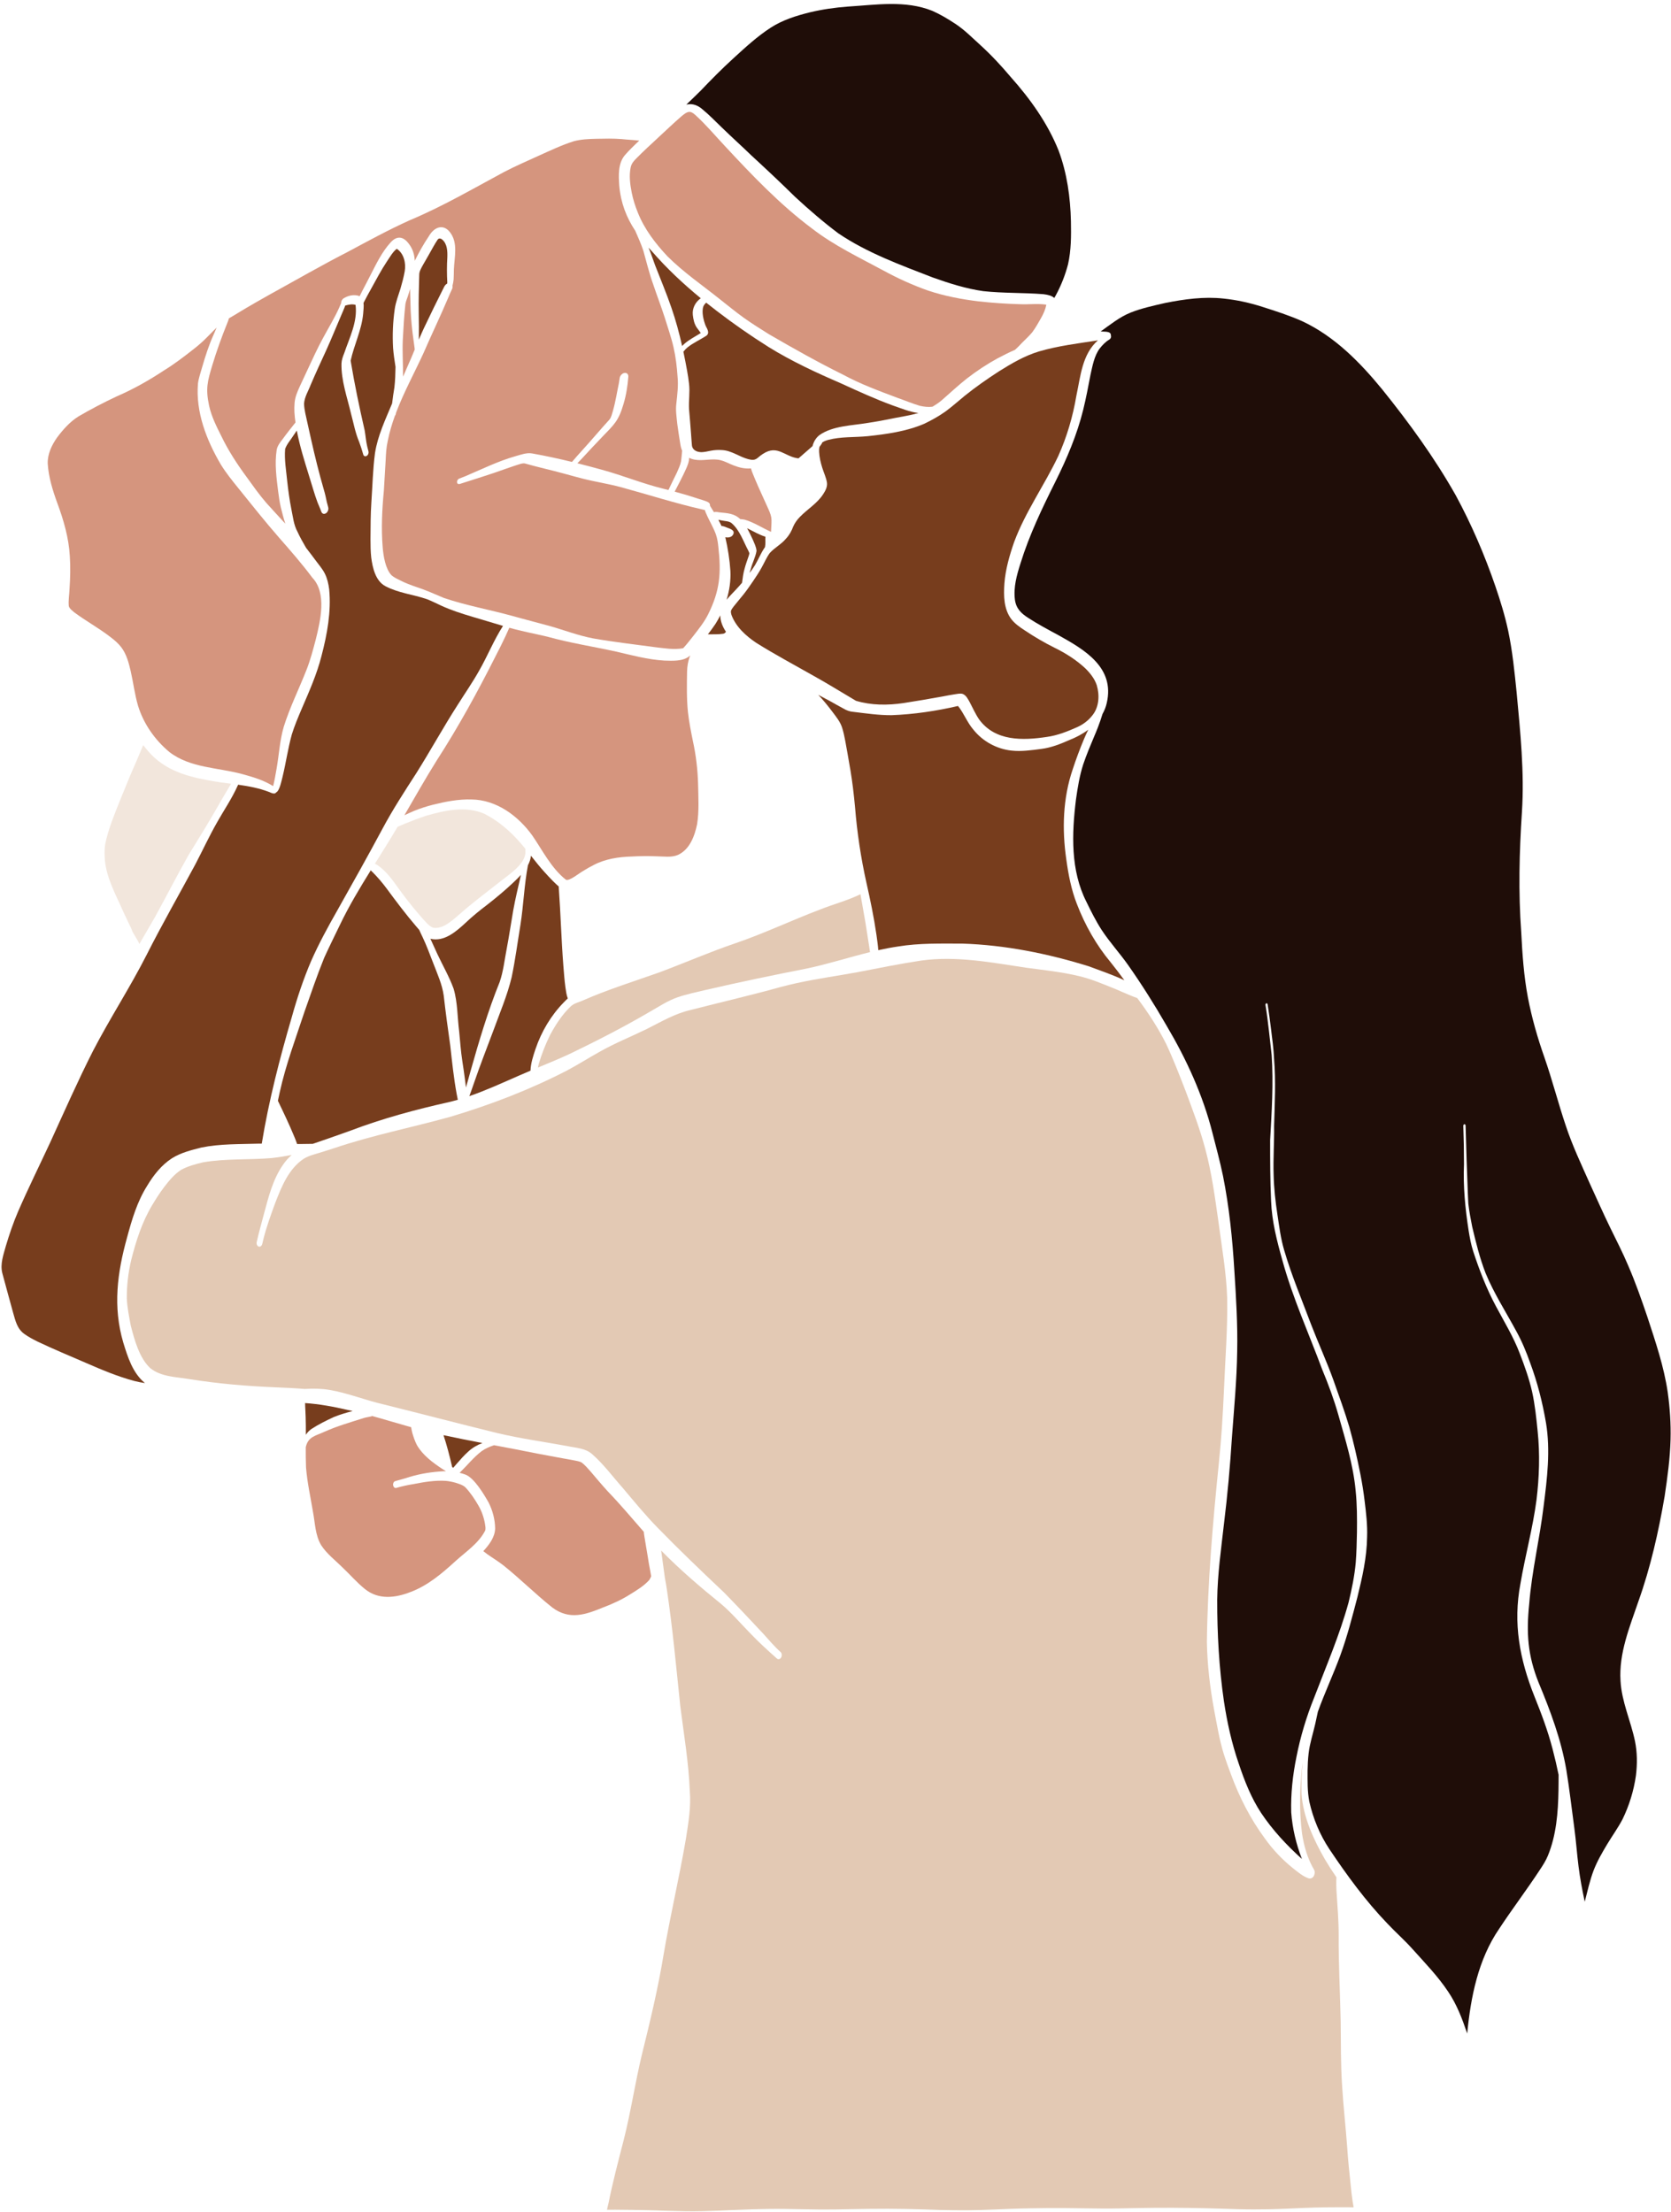
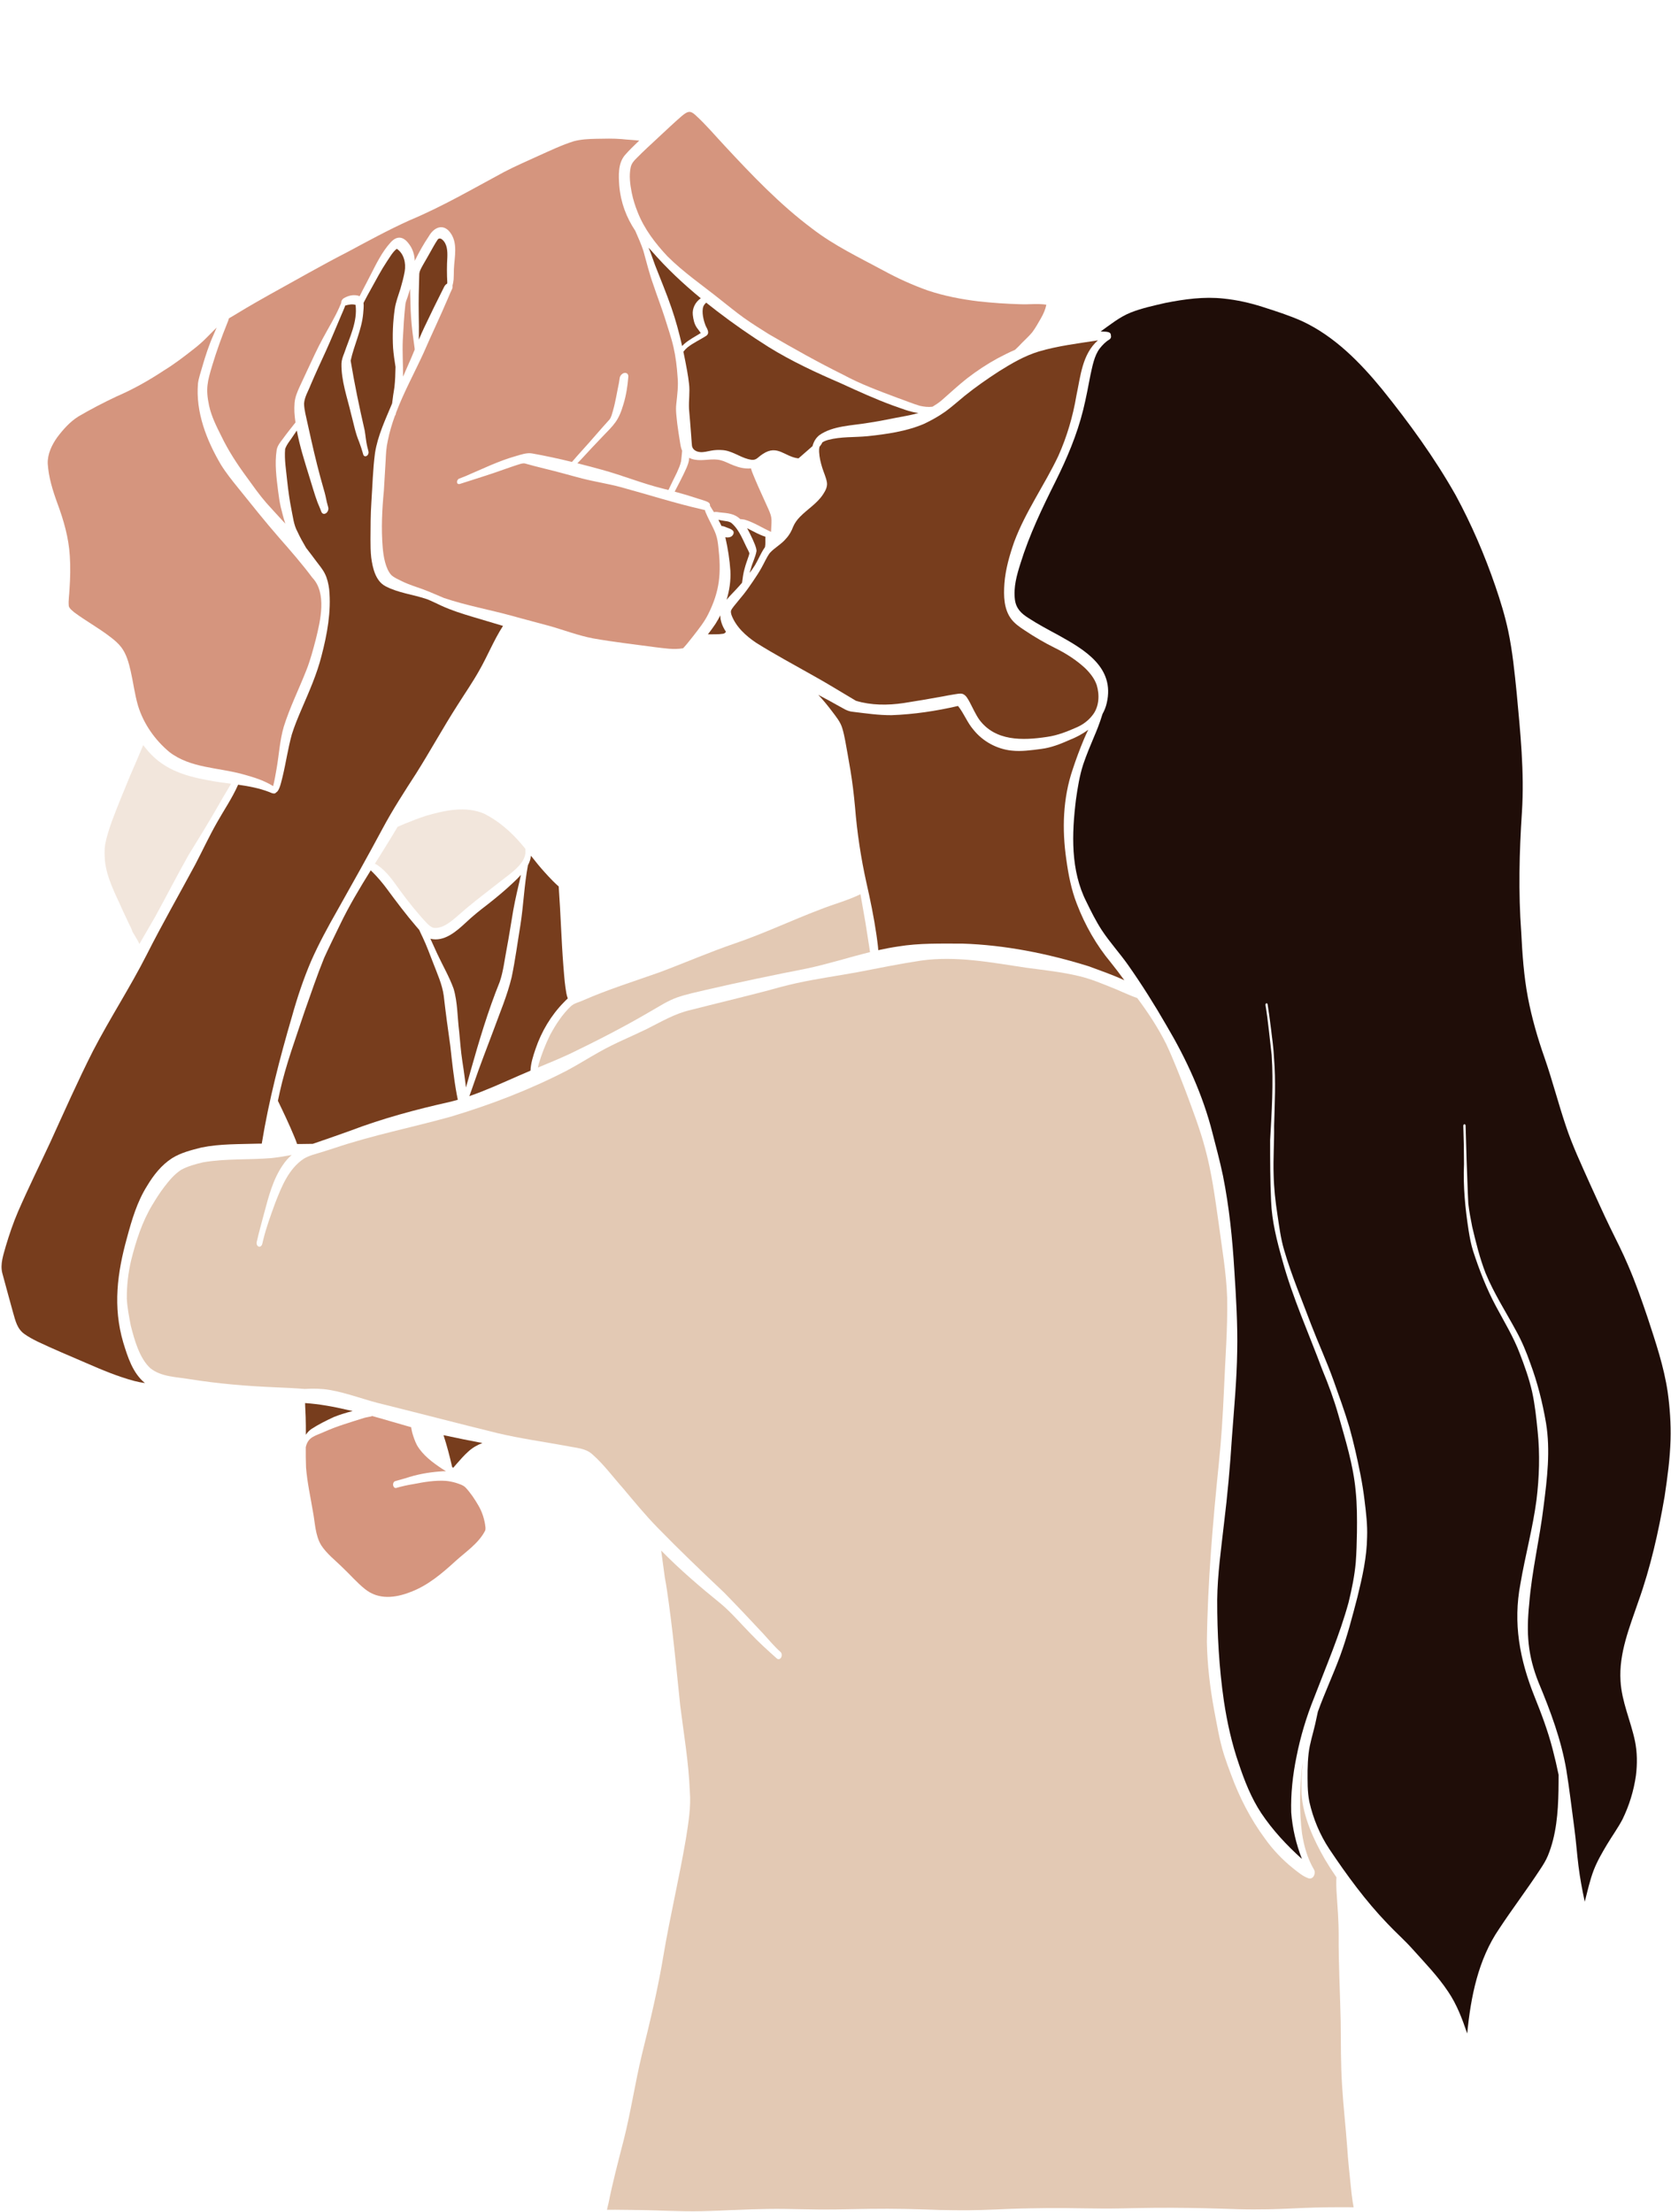
<svg xmlns="http://www.w3.org/2000/svg" height="3570.7" preserveAspectRatio="xMidYMid meet" version="1.0" viewBox="150.4 211.7 2697.3 3570.7" width="2697.3" zoomAndPan="magnify">
  <g>
    <g id="change1_1">
      <path d="M962.35,1222.22c-14.77,22.81-24.86,48.4-38.36,71.97c-10.71,19.09-23.21,37.09-34.87,55.6 c-23.35,36.33-44.06,74.29-67.11,110.8c-18.82,29.15-37.72,58.28-54.1,88.9c-23.67,44.22-48.23,87.95-72.82,131.68 c-15.21,26.72-29.94,53.75-42.38,81.89c-12.55,29.3-22.62,59.6-31.18,90.3c-19.69,67.35-37.28,135.44-48.6,204.72 c-1.75,0-3.49,0.01-5.24,0.02c-30.63,0.97-62.07,0.09-92.18,6.26c-16.2,4.12-32.93,8.23-47.25,17.15 c-17.24,11.06-30.12,27.53-40.51,44.93c-16.01,25.48-24.54,54.52-32.3,83.35c-15.82,56.91-23.03,111.59-6.12,169.27 c7.25,23.6,15.28,49.48,35.05,65.6c-5.68-0.85-11.34-1.85-16.91-3.33c-26.66-7.11-52.09-17.8-77.34-28.8 c-26.51-11.51-53.24-22.54-79.34-34.97c-7.17-3.6-14.25-7.32-20.79-11.99c-11.95-8.43-14.6-21.26-18.41-34.41 c-5.98-21.26-11.59-42.63-17.45-63.93c-3.79-14.84,1.83-29.72,5.71-43.97c5.69-18.95,12.03-37.73,19.88-55.9 c16.39-37.63,34.6-74.44,51.9-111.66c22.55-49.4,44.46-99.13,69.04-147.58c27.26-52.57,59.73-102.27,86.56-155.1 c24.89-49.3,52.36-97.2,78.49-145.84c11.8-22.62,22.52-45.82,35.2-68c11.16-19.82,24.1-38.71,33.38-59.53 c0.15-0.34,0.3-0.69,0.45-1.05c17.03,2.42,33.89,5.51,49.96,11.71c2.64,1.06,5.44,2.65,8.37,2.51c1.27-0.09,2.36-0.8,3.14-1.81 c5.76-2.89,8.54-18.96,10.41-25.68c5.4-22.52,8.65-45.51,14.8-67.84c4.38-14.15,10.18-27.79,15.97-41.41 c12-27.92,24.49-55.8,31.95-85.36c9.12-34.92,15.9-71.46,12.4-107.64c-1.12-8.67-3.05-17.44-7.01-25.3 c-3.64-7.23-8.96-13.47-13.81-19.91c-5.21-6.92-10.34-13.91-15.7-20.71c-0.23-0.3-0.47-0.61-0.71-0.91 c-4.94-8.48-9.86-17.02-13.96-26.12c-6.12-11.07-7.2-23.83-9.78-36.01c-3.01-15.04-5.06-30.25-6.75-45.49 c-1.64-17.26-4.85-34.71-3.37-52.07c2.83-8.12,9-14.66,13.5-21.89c1.76-2.63,3.56-5.26,5.34-7.89 c4.68,25.12,12.51,49.67,20.04,74.05c4.53,14.11,8.32,28.5,13.55,42.35c1.47,3.42,2.93,6.85,4.32,10.31 c1.32,2.86,1.7,7.15,5.41,7.81c5.34,0.52,8.78-6.15,7.32-10.8c-0.78-2.6-1.47-5.21-2.1-7.85c-1.43-6.94-2.91-13.84-4.98-20.61 c-7.68-26.52-14.3-53.33-20.34-80.28c-2.13-9.25-4.17-18.58-6.22-27.91c-2.03-10.13-5.12-20.24-5.29-30.63 c0.77-10.81,6.94-20.29,10.7-30.24c7.9-18.52,16.36-36.78,24.77-55.07c8.8-19.33,16.69-39.07,25.11-58.56 c1.53-3.56,3.17-7.15,4.58-10.82c0.42-1.09,0.9-2.28,1.28-3.5c0.11-0.02,0.22-0.05,0.32-0.08c5.24-1.45,11.01-2.69,16.35-1.01 c3.54,27.11-9.83,52.91-18.29,77.98c-2.15,5.3-4.15,10.79-4.42,16.56c-0.62,27.81,9.22,54.54,15.45,81.32 c4.15,15.2,6.87,30.87,13.1,45.4c2.55,6.72,4.63,13.55,6.63,20.45c0.39,1.35,1.45,2.5,2.86,2.72c4.03,0.38,6.52-4.58,5.47-8.07 c-0.71-2.6-1.36-5.23-1.98-7.85c-2.03-8.5-2.59-17.24-4.09-25.83c-8.57-37.32-16.42-74.8-22.63-112.59 c5.47-25.37,17.75-49.5,20.18-75.68c0.26-4.96,1.35-11.76,0.6-17.63c3.93-7.91,8.34-15.59,12.56-23.34 c8.19-14.79,16.03-29.79,25.42-43.87c4.85-6.94,8.89-14.88,15.7-20.12c11.6,7.61,15.1,23.38,12.79,36.43 c-1.68,9.52-4.21,18.89-6.92,28.17c-3.35,10.88-7.62,21.54-9.19,32.87c-2.98,20.67-3.82,41.73-2.65,62.59 c0.74,10.27,2.39,20.43,3.92,30.6c-0.18,10.99-0.52,21.97-1.76,32.87c-1.54,8.68-2.63,17.42-3.72,26.15 c-0.01,0.02-0.01,0.03-0.02,0.05c-10.82,26.05-23.25,51.98-27.61,80.09c-3.49,26.35-4.02,52.98-5.86,79.48 c-1.32,19.75-1.28,39.57-1.41,59.36c0,9.93,0.12,19.9,1.18,29.78c2.22,16.54,6.82,37.62,22.71,46.17 c21.01,11.18,45.12,13.46,67.36,21.1c7.77,3.05,15.18,6.87,22.76,10.35c16.38,7.58,33.65,12.99,50.9,18.18 C929.73,1212.36,946,1217.42,962.35,1222.22z" fill="#773d1d" />
    </g>
    <g id="change1_2">
      <path d="M864.13,598.42c8.32,7,8.69,18.81,8.34,28.88c-0.83,13.43-0.79,26.9-0.06,40.34c-0.04,0.64-0.11,1.27-0.18,1.9 c-2.18,1.12-3.92,3.22-4.96,5.38c-11.01,21.7-21.64,43.59-32.11,65.56c-3.05,6.46-5.91,13.01-8.68,19.59 c0.22-13.88,0.13-27.77-0.17-41.65c-0.36-20.82,0.18-41.64,0.83-62.45c-0.22-6,3.08-11.14,5.84-16.24 c5.9-10.03,11.54-20.22,17.25-30.36c2.05-3.53,4.09-7.08,6.41-10.44C858.23,595.95,861.92,596.42,864.13,598.42z" fill="#773d1d" />
    </g>
    <g id="change1_3">
      <path d="M710.26,2487.72c3.14,0.67,6.26,1.36,9.38,2.08c-10.34,2.69-20.61,5.69-30.49,9.72 c-12.31,5.71-24.56,11.79-35.96,19.17c-3.66,2.54-6.72,5.75-9.11,9.42c0.05-9.66,0.02-19.32-0.3-28.97 c-0.12-7.42-0.86-14.81-0.91-22.22C665.58,2478.48,688.1,2482.55,710.26,2487.72z" fill="#773d1d" />
    </g>
    <g id="change1_4">
      <path d="M887.54,1977.87c0.59,3.14,1.19,6.27,1.86,9.39c-4.54,1.31-9.11,2.51-13.71,3.61 c-54.04,12.12-107.57,26.45-159.38,46.18c-20.29,7.26-40.59,14.47-61.01,21.36c-7.29,0.11-14.59,0.28-21.88,0.29 c-1.14,0-2.28,0-3.41-0.01c-1.35-4.13-3.06-8.15-4.68-12.15c-8.08-19.51-17.15-38.62-26.34-57.63c0.97-4.57,1.94-9.13,2.93-13.7 c9.85-44.74,26.02-87.66,40.34-131.08c10.22-28.78,19.94-57.79,31.45-86.09c8.03-17.68,16.68-35.08,25.11-52.58 c14.68-30.69,32.14-59.8,50.07-88.64c0.92,1.19,2.18,2.23,3.22,3.22c8.04,8.08,15.45,16.81,22.26,25.96 c15.56,21.1,31.32,42.1,48.41,62.01c1.44,1.62,2.87,3.31,4.33,5c1.81,4.16,3.78,8.24,5.76,12.33c6.16,12.95,11.55,27.79,16.9,41.43 c6.53,17.13,14.39,34.09,16.9,52.39c3.06,26.98,6.72,53.85,10.55,80.72C880.1,1925.96,882.83,1952.07,887.54,1977.87z" fill="#773d1d" />
    </g>
    <g id="change1_5">
      <path d="M979.01,1636.51c4.07-3.89,8.33-7.98,12.3-12.35c-4.28,18.68-9.11,38.52-12.51,57.62 c-3.61,20.89-6.7,41.84-10.67,62.67c-3.41,17.55-5.26,35.5-11.09,52.48c-19.04,46.99-33.41,95.63-47.19,144.38 c-2.45,8.7-4.73,17.46-7.28,26.14c-0.56-4.33-1.08-8.64-1.63-12.96c-1.26-9.89-2.73-19.72-4.25-29.57 c-2.48-15.91-3.52-32-5.12-48.01c-2.93-22.98-2.38-46.72-8.99-69.05c-7.09-19.45-17.61-37.49-26.35-56.22 c-3.75-8.07-7.39-16.2-11.07-24.31c22.29,5.45,41.82-11.92,57.05-26.01c11.09-10.48,22.94-20.07,35.1-29.28 C951.68,1660.76,965.75,1649.08,979.01,1636.51z" fill="#773d1d" />
    </g>
    <g id="change1_6">
      <path d="M1063.1,1805.72c0.9,6.02,1.6,12.23,3.81,17.95c-2.15,1.93-4.21,3.97-6.2,6.07 c-20.84,21.22-36.29,47.27-45.83,75.39c-3.8,11.22-7.73,23.15-8.15,35.13c-6.44,2.71-12.89,5.47-19.34,8.31 c-26.21,11.49-52.33,23.52-79.39,32.83c2.69-6.91,4.92-14.01,7.44-20.99c9.79-28.71,20.92-56.92,31.52-85.33 c10.29-28.33,22.28-56.22,29.33-85.6c5.86-28.06,9.58-56.58,14.24-84.86c5.03-32.22,5.97-63.74,12.07-96 c2.5-4.76,4.27-9.84,4.87-15.32c7.15,9.01,14.33,18.1,21.9,26.36c4.49,4.98,9.03,9.96,13.79,14.68c2.97,2.77,5.82,5.88,9.05,8.42 c0.03,0.85,0.1,1.69,0.18,2.49c3.01,41.5,4.1,83.14,7.3,124.64C1060.69,1781.83,1061.45,1793.83,1063.1,1805.72z" fill="#773d1d" />
    </g>
    <g id="change1_7">
      <path d="M1360.07,1104.79c-0.15,1.47-0.64,2.89-1.05,4.3c-2.2,6.71-4.82,13.3-6.56,20.16 c-2.25,7.54-3.21,15.3-4.22,23.07c-0.01,0.06-0.02,0.12-0.03,0.18c-3.05,3.66-6.23,7.22-9.52,10.69 c-4.95,5.54-10.63,10.87-15.43,16.76c4.64-15.11,6.93-30.91,6.12-46.7c-1.21-18.23-4.1-36.39-8.18-54.2 c4.73,0.97,10.14,0.24,12.62-4.34c0.88-1.62,1.38-4.15,0.05-5.71c-2.52-3.26-6.82-4.2-10.46-5.7c-2.7-0.95-5.48-2.46-8.35-2.35 c-1.55-3.42-3.26-6.78-5.07-10.09c0.23,0.06,0.47,0.12,0.7,0.18c3.46,0.79,6.96,1.31,10.46,1.87c3.75,0.44,7.53,1.11,10.49,3.65 c13.05,11.57,18.38,28.67,26.56,43.96C1358.84,1101.91,1359.54,1103.33,1360.07,1104.79z" fill="#773d1d" />
    </g>
    <g id="change1_8">
      <path d="M1385.98,1078.26c-0.03,0.2-0.05,0.42-0.07,0.63c-0.23,5.12,0.4,10.27-0.57,15.36 c-0.02,0.28-0.06,0.57-0.13,0.88c-0.41,0.55-0.81,1.11-1.19,1.69c-5.67,8.58-9.55,18.2-14.74,27.05c-2.72,4.46-5.71,8.66-8.8,12.81 c0.71-2.76,1.3-5.05,1.79-6.3c2.46-9.91,7.61-19.13,9.3-29.19c-0.41-6.5-3.7-12.58-6.14-18.53c-2.9-6.1-5.75-12.28-9.12-18.15 C1366.1,1069.31,1375.62,1075.05,1385.98,1078.26z" fill="#773d1d" />
    </g>
    <g id="change1_9">
      <path d="M1322.24,1231.68c-1.1,1.57-2.49,2.96-4.49,3.19c-8.15,1.3-16.45,0.74-24.67,0.95 c4.28-5.57,8.47-11.21,12.36-17.08c2.73-4.37,5.27-8.89,7.61-13.52C1313.18,1214.61,1316.71,1223.46,1322.24,1231.68z" fill="#773d1d" />
    </g>
    <g id="change1_10">
      <path d="M1632.97,878.5c-0.18,0.06-0.36,0.12-0.53,0.18c-12.84,3.64-26.09,5.6-39.16,8.2 c-14.21,2.91-28.46,5.64-42.82,7.72c-24.7,4.24-55.93,4.4-77.43,19.63c-5.92,4.72-9.34,10.93-11.1,17.76 c-7.52,6.61-15.03,13.24-22.63,19.74c-22.26-2.36-33.5-22.85-57.32-7.28c-10.24,6.39-10.2,12.13-23.82,8.52 c-14.58-3.8-27.06-14.06-42.53-14.66c-5.83-0.43-11.75-0.12-17.5,0.97c-5.93,1-11.88,2.96-17.96,2.25 c-6.97-0.7-13.02-4.77-13-12.31c-0.56-5.82-0.84-11.68-1.32-17.52c-0.92-13.24-2.14-26.47-3.22-39.7 c-0.74-13.62,1.67-27.25-0.01-40.85c-0.8-7.01-1.84-13.99-3.11-20.92c-1.84-10.22-3.82-20.44-5.98-30.61 c0.15-0.21,0.29-0.42,0.42-0.63c1.88-2.39,3.99-4.61,6.33-6.56c9.25-7.29,20.11-12.14,29.97-18.48c6.26-4.34,1.93-10.89-0.68-16.01 c-3.45-8.57-6.94-22.44-3.9-31.34c0.98-2.53,2.74-4.45,4.66-6.26c5.53,4.44,11.11,8.81,16.73,13.12 c26.87,20.68,55.42,40.5,84.12,58.57c37.12,22.98,76.73,41.31,116.74,58.6c27.59,12.67,55.25,25.31,83.78,35.75 C1605.21,870.95,1618.71,876.83,1632.97,878.5z" fill="#773d1d" />
    </g>
    <g id="change1_11">
      <path d="M1275.5,741.15c2.04,2.73,4.14,5.4,6.06,8.21c-9.02,5.77-18.81,10.59-26.85,17.75 c-0.67,0.63-1.89,1.79-3.22,3.21c-4.69-20.83-10.25-41.45-17.24-61.64c-7.96-23.33-17.62-46.02-26.5-69 c-3.47-9.23-6.37-18.67-10.3-27.72c-0.05-0.12-0.11-0.24-0.16-0.36c1.7,1.88,3.45,3.75,5.23,5.62c24,27.7,50.78,52.76,79.05,76.02 c-8.63,5.91-14.02,16.24-12.84,26.85C1269.52,727.43,1271.13,735.05,1275.5,741.15z" fill="#773d1d" />
    </g>
    <g id="change1_12">
      <path d="M1920.74,1317.82c4.76,15.92,3.94,34.9-6.66,48.35c-6.48,8.52-15.13,15.08-24.86,19.47 c-15.73,6.97-31.86,13.47-49,15.81c-39.13,5.91-83.34,7.15-109.28-28.14c-5.96-8.72-10.21-18.44-15.14-27.74 c-2.93-5.14-5.86-11.64-11.85-13.67c-4.3-1-8.62,0.27-12.89,0.78c-6.46,0.97-12.88,2.27-19.29,3.48 c-21.01,3.86-42.09,7.38-63.19,10.68c-25.29,3.72-51.91,3.72-76.55-3.73c-23.12-13.65-45.97-27.92-69.49-40.95 c-30.64-17.36-61.75-33.99-91.6-52.7c-16.69-11.25-32.72-25.78-39.86-45.05c-0.57-2.12-1.15-4.33-0.74-6.53 c0.81-2.73,2.86-4.87,4.44-7.18c5.17-6.64,10.76-12.93,15.97-19.54c5.51-7.01,10.62-14.33,15.59-21.71 c4.59-6.81,9.14-13.67,13.13-20.85c4.51-7.93,8.04-16.45,13.34-23.91c7.88-8.84,18.91-14.26,26.47-23.52 c5.2-5.58,8.91-12.26,11.53-19.38c2.51-5.8,6.27-10.92,10.65-15.45c12.07-12.52,27.71-21.58,37.39-36.34 c3.74-5.65,7.39-12.19,6.4-19.22c-1.35-8.26-5.09-15.87-7.56-23.82c-2.6-8.36-4.68-16.93-5.11-25.69 c-0.16-3.21,0.01-5.86,0.54-8.08c1.39-1.77,2.7-3.61,3.89-5.52c0.27-0.48,0.41-0.95,0.44-1.4c2.31-1.82,5.49-3.15,9.7-4.35 c20.72-5.51,42.48-3.94,63.66-6c30.67-3.26,62.1-7.66,90.69-19.71c12.16-5.74,23.98-12.32,34.97-20.09 c10.85-7.92,20.83-16.98,31.24-25.47c17.55-14.14,36.09-27.02,54.97-39.3c20.42-12.79,41.41-25.16,64.6-32.2 c31.08-9.17,63.46-12.98,95.39-17.96c-25.52,22.21-28.1,58.25-34.79,89.31c-5.61,33.45-15.28,66.37-29.17,97.34 c-22.26,47.01-53.07,89.93-71.27,138.87c-7.53,21.74-14.01,44.11-15.74,67.15c-1.4,19.73-1.11,41.84,11.68,58.09 c5.72,7.16,13.44,12.43,21.02,17.4c15.59,10.46,31.77,19.95,48.59,28.29c17.68,8.71,34.48,19.37,48.99,32.78 C1909.95,1298.23,1917.12,1307.14,1920.74,1317.82z" fill="#773d1d" />
    </g>
    <g id="change1_13">
      <path d="M1943.36,1765.51c7.57,9.41,14.82,19.05,21.95,28.79c-18.77-8.71-38.49-15.53-57.85-22.67 c-65.94-20.46-134.59-34.3-203.72-36.49c-34.57,0.02-69.4-1.02-103.63,4.64c-10.76,1.56-21.4,3.61-31.98,5.96 c-0.6-8.23-1.86-16.4-2.94-24.58c-4.11-28.33-9.87-56.4-16.22-84.31c-8.95-40.26-15.1-81.12-18.39-122.23 c-0.98-10.36-2.03-20.74-3.34-31.11c-2.27-18.59-5.48-37.06-8.81-55.49c-2.57-13.41-4.37-27.06-8.28-40.16 c-3.01-10.68-10.33-19.23-16.84-27.96c-6.91-9.17-14.19-18.07-22.09-26.38c6.34,3.38,12.69,6.75,19.03,10.14 c7.14,3.96,14.22,8.01,21.42,11.87c4.93,2.97,10.32,5.07,16.09,5.44c20.47,2.46,40.98,5.5,61.65,5.39 c36.14-1.35,72.19-6.71,107.41-14.89c9.62,11.9,14.85,26.86,25,38.48c15.05,18.79,37.57,31.03,61.49,33.59 c16,1.73,32.04-0.64,47.9-2.71c15.93-1.98,30.97-7.99,45.56-14.44c10.55-4.14,21.05-9.65,30.31-16.61 c-2.48,5.12-4.87,10.25-7.04,15.46c-6.71,15.98-12.76,32.27-18.16,48.75c-15.86,46.54-17.27,96.79-10.28,145.15 c3.37,24.55,8.06,49.1,17.18,72.24C1901.85,1705.42,1920,1737.45,1943.36,1765.51z" fill="#773d1d" />
    </g>
    <g id="change1_14">
      <path d="M929.08,2541.44c-8.31,3.14-16.07,7.63-22.68,13.67c-6.84,6.12-12.92,13.09-18.96,19.99 c-1.15,1.45-3.3,3.75-5.51,6.37c-0.56-0.44-1.12-0.89-1.67-1.33c-0.11-0.44-0.21-0.89-0.32-1.33 c-3.87-16.87-8.24-33.63-13.65-50.06C887.14,2533.3,908.1,2537.43,929.08,2541.44z" fill="#773d1d" />
    </g>
    <g id="change2_1">
      <path d="M2842.39,2459.39c3.52,25.27,5.28,50.79,4.59,76.31c-0.8,30.83-5.05,61.47-9.59,91.93 c-9.87,57.47-22.72,114.58-42.35,169.57c-14.15,41.44-31.66,83.61-28.82,128.26c1.8,33.5,16.49,64.49,23.29,97.03 c3.79,18.39,3.86,37.29,1.57,55.87c-3.5,24.5-10.86,48.48-21.74,70.72c-7.45,14.07-16.79,26.98-24.99,40.62 c-7.98,13.41-15.87,26.98-21.51,41.58c-6.23,16.44-9.97,33.76-14.39,50.75c-4.03-19.04-7.69-38.16-10.07-57.48 c-2.56-20.45-3.99-41.02-6.74-61.44c-4.25-31.22-7.8-62.55-12.85-93.66c-8.28-48.89-25.8-95.65-44.8-141.24 c-17.68-44.22-19.98-80.03-15.19-126.91c4.18-53.23,17-105.24,23.31-158.19c5.67-44.39,11.18-89.72,3.8-134.22 c-5.61-32.87-13.8-65.27-25.44-96.54c-6.23-17.7-13.42-35.1-22.53-51.54c-16.75-31.07-36.11-60.96-49.55-93.68 c-9.42-24.2-15.58-49.47-21.56-74.69c-2.51-12.49-4.86-25-6.31-37.67c-1.3-23.34-1.69-46.73-2.76-70.09 c-0.53-18.59-1-37.18-1.63-55.76c-0.04-1.04-0.74-2.33-1.95-2.19c-1.22,0.14-1.79,1.57-1.75,2.64c0.7,20.57,1.14,41.14,1.12,61.73 c-1.54,35.94,1.96,71.93,7.48,107.44c1.81,11.16,3.87,22.44,7.32,33.23c9.92,30.34,21.49,60.35,36.58,88.52 c13.42,25.21,28.46,49.7,38.61,76.5c7.81,20.15,15.08,40.57,19.91,61.66c4.64,21.06,6.83,42.56,8.99,63.99 c3.85,36.91,2.61,74.23-1.88,111.02c-5.97,45.52-18.27,89.93-25.93,135.16c-12.12,63.68-1.21,122.2,22.59,181.76 c11.18,27.78,21.76,55.82,29.27,84.86c3.65,13.85,6.89,27.8,9.76,41.82c0.05,8.54-0.13,17.1-0.19,25.61 c-0.64,35.41-3.48,71.7-17.02,104.83c-3.24,7.94-7.85,15.18-12.57,22.3c-21.21,32.45-44.71,63.31-66.02,95.69 c-34.07,49.57-46.02,110.37-51.72,169.28c-7.95-23.5-16.77-46.96-30.78-67.6c-16.52-24.86-37.38-46.34-57.24-68.48 c-12.9-14.55-27.59-27.31-40.86-41.5c-35.26-36.67-65.31-77.91-93.58-120.09c-15.37-23.19-26.21-49.26-32.31-76.39 c-3.37-16.66-2.89-33.79-2.89-50.7c0.15-8.63,0.56-18.12,1.68-27.57c1.85-16.2,6.98-31.23,10.61-47.24 c1.45-6.64,2.83-13.29,4.31-19.92c11.01-30.63,24.89-60.15,36.13-90.7c11.24-30.73,19.38-62.47,27.64-94.1 c7.87-31.93,15.26-64.35,15.7-97.37c0.69-19.28-1.56-38.51-3.93-57.61c-1.7-14.5-4.01-28.92-6.82-43.25 c-5.13-25.73-10.86-51.39-17.94-76.66c-7.52-25.26-16.57-50.05-25.38-74.88c-10.99-30.73-24.65-60.4-36.37-90.83 c-14.88-39.75-31.53-78.93-43.4-119.72c-5.6-18.78-7.99-38.27-10.92-57.59c-3.25-21.11-5.6-42.39-6.1-63.75 c-0.92-26.42,1.1-52.85,0.73-79.47c1.01-35.77,2.94-72.47-0.05-108.32c-0.73-16.36-2.97-32.6-5-48.84 c-1.63-13.02-3.27-26.03-5.39-38.98c-0.16-0.98-0.95-2.04-2.07-1.7c-1.11,0.33-1.55,1.76-1.38,2.79 c4.38,26.74,6.74,53.73,9.94,80.62c3.06,45.79,0.13,91.71-2.43,137.45c-0.04,32.75,0.04,65.56,1.54,98.28 c1.18,32.83,9.48,64.71,18.32,96.19c16.47,60.18,42.5,117.5,64.25,176.06c9.93,23.93,18.96,48.23,26.02,73.18 c11.34,40.26,24.04,80.52,27.9,122.35c2.34,22.47,2.35,45.08,2.09,67.65c-0.36,16.16-0.67,32.33-1.95,48.45 c-1.98,21.69-6.4,43.09-11.55,64.23c-14.31,52.33-36.03,102.49-55.5,153.51c-12.54,31.04-22.22,63.16-28.67,96.03 c-6,29.34-9.28,59.4-8.43,89.37c1.91,25.75,7.91,51.19,17.27,75.24c-24.62-22.13-47.35-46.55-65.77-74.13 c-16.15-24.49-26.87-51.88-36.13-79.57c-11.33-32.75-18.81-66.67-23.99-100.9c-7.87-54.2-10.92-109.01-10.83-163.75 c0.46-41.3,6.37-82.21,10.97-123.18c5.71-46.37,9.87-92.89,12.82-139.5c3.37-46.01,7.8-91.96,8.45-138.12 c0.91-43.7-1.78-87.39-4.59-130.97c-3.08-51.19-8.25-102.35-18.32-152.67c-4.81-23.26-11.06-46.21-16.96-69.21 c-15.45-61.21-42-119.06-74.08-173.26c-19.12-33.3-39.61-65.8-61.64-97.24c-13.71-19.58-30.01-37.22-43.13-57.22 c-9.31-14.39-16.99-29.73-24.47-45.13c-26.03-51-23.85-110.34-17.03-165.69c2.7-19.06,5.77-38.17,11.68-56.54 c5.24-15.5,11.59-30.6,17.92-45.67c2.86-6.51,8.72-20.74,13.24-35.78c3.08-5.46,5.43-11.38,6.86-17.77 c13.24-57.16-35.42-85.82-78.35-109.59c-16.33-8.83-32.76-17.53-48.33-27.67c-11.69-7.44-19.74-15.33-21.61-29.63 c-2.52-19.89,3-39.62,9.01-58.41c14.13-45.74,34.84-88.94,56.2-131.67c18.62-37.36,35.11-76.08,45.12-116.69 c4.54-18.54,8.07-37.29,11.66-56.02c3.02-13.36,5.99-30.96,15.01-42.75c4.41-5.61,9.45-10.79,15.64-14.43 c1.5-1.04,2.55-2.76,2.6-4.66c-0.09-1.14-0.4-2.29-0.44-3.45c-0.74-3.72-5.41-4.17-8.44-4.43c-2.64-0.21-5.27-0.33-7.91-0.39 c15.62-11.1,30.6-23.39,48.55-30.57c17.95-7.06,36.89-11.1,55.64-15.43c30.93-6.14,62.64-10.56,94.16-7.1 c21.3,2.17,42.24,6.85,62.62,13.34c21.56,6.91,43.22,13.78,63.91,23.02c52.24,24.24,93.44,66.19,129.48,110.18 c43.54,54.07,84.54,110.44,118.72,170.98c25.52,47.07,46.73,96.48,64.11,147.1c8.08,23.65,15.46,47.55,20.65,72.02 c6.95,32.94,10.22,66.5,13.65,99.95c5.92,63.94,12.61,128.09,8.5,192.37c-4.29,64.66-5.87,129.46-1.14,194.14 c1.77,35.18,4.18,70.41,10.72,105.07c6.35,33.26,15.73,65.84,26.98,97.75c12.25,35.12,22.16,73.79,34.23,109.49 c10.58,32.1,25.12,62.69,38.83,93.54c10.86,23.62,21.34,47.42,32.72,70.79c9.91,20.34,20.33,40.47,29.11,61.34 c11.74,27.09,21.5,54.96,30.98,82.9C2822.57,2377.58,2836.3,2417.71,2842.39,2459.39z" fill="#1f0d08" />
    </g>
    <g id="change2_2">
-       <path d="M1879.08,569.05c0.42,23.19,0.47,46.68-4.69,69.41c-4.5,17.24-11.06,33.97-19.54,49.64 c-0.53,1.15-1.56,2.8-2.73,4.66c-3.54-3.53-9.89-5.2-17.45-6.11c-32.28-2.54-64.87-1.42-97.12-4.9 c-27.98-3.99-54.99-12.61-81.54-22.06c-52.29-20.27-105.81-39.68-152.5-71.33c-24.36-18.27-47.47-38.31-69.84-58.97 c-23.07-22.73-46.66-44.87-70.49-66.79c-15.68-15.15-31.88-29.74-47.51-44.94c-10.37-9.86-20.2-20.33-31.31-29.38 c-6.88-6.15-15.87-9.96-25.17-7.89c-0.33,0.07-0.66,0.15-0.99,0.23c7.77-7.46,15.57-14.87,23.17-22.48 c17.17-18,34.63-35.7,53.03-52.45c19.2-17.54,38.4-35.32,60.32-49.48c19.19-12.34,41.13-19.21,63.12-24.63 c20.12-4.81,40.61-7.72,61.23-9.26c45.24-2.77,92.64-10.58,136.01,6.78c13.64,6,25.01,12.94,37.83,21.33 c14.68,9.71,27.05,22.39,40.06,34.15c17.53,15.91,33.61,33.32,48.88,51.39c31.53,35.39,59.63,74.6,77.31,118.83 C1872.78,491.24,1878.2,530.3,1879.08,569.05z" fill="#1f0d08" />
-     </g>
+       </g>
    <g id="change3_1">
      <path d="M1839.39,703.63c-1.49,7.64-4.73,14.87-8.56,21.62c-4.35,7.56-8.59,15.28-13.75,22.31 c-6.66,8.28-14.81,14.95-21.94,22.84c-2.03,2.05-4.1,4.04-6.21,6c-9.58,4.2-18.94,8.9-28.18,13.78 c-17.19,9.36-33.55,20.28-49.08,32.19c-14.53,11.42-27.99,24.12-41.93,36.23c-4.46,3.6-9.19,6.85-14.15,9.74 c-6.78,0.92-13.81,0.01-20.47-1.47c-12.25-3.67-24.07-8.7-36.15-12.88c-29.58-11.14-59.35-22.04-87.21-37.13 c-40.96-20.26-80.81-42.68-120.3-65.64c-13.56-8.48-27.12-16.98-40.16-26.25c-13.34-9.5-25.92-20.03-38.82-30.11 c-28.45-22.74-58.81-43.52-84.66-69.3c-19.44-20.72-37.45-44.17-47.99-71.01c-4.18-10.3-7.54-20.92-9.73-31.83 c-2.58-13.33-4.52-27.23-1.7-40.68c1.22-6.22,5.31-10.96,9.76-15.21c10.93-11.17,22.57-21.67,33.99-32.35 c13.05-11.96,25.75-24.32,39.2-35.84c8.62-6.96,12.85-9.21,21.36-1.36c16.87,15.25,31.49,32.79,47.03,49.36 c44.32,47.71,89.49,95.24,141.82,134.31c35.19,27.16,75.54,46.32,114.5,67.35c23.32,12.74,47.65,23.82,72.73,32.64 c26.32,8.73,53.6,13.96,81.1,17.29c22.44,2.5,45.07,4.03,67.64,4.64C1811.45,703.5,1825.6,701.41,1839.39,703.63z" fill="#d5957e" />
    </g>
    <g id="change3_2">
      <path d="M1387.03,1025.4c10.33,22.57,9.22,20.33,7.98,45.01c-14.37-6.46-27.78-15.51-43.02-19.86 c-1.9-0.21-4.33-0.67-6.72-0.81c-9.48-8.88-19.42-9.48-33.85-10.88c-2.69-0.25-5.45-1.29-8.11-0.38c-0.15,0.05-0.29,0.11-0.44,0.18 c-2.12-3.48-4.29-6.94-6.41-10.39c0.06-0.75,0.01-1.56-0.16-2.41c-0.77-2.59-3.28-3.69-5.58-4.64c-3.66-1.52-7.53-2.58-11.31-3.76 c-13.22-4.38-26.54-8.38-39.96-12.01c1.02-1.96,2.04-3.92,3.06-5.88c3.72-7.15,7.43-14.31,10.95-21.57 c3.42-7.47,7.57-14.89,9-23.07c0.15-1.34,0.22-2.69,0.26-4.03c1.26,0.61,2.64,1.15,4.14,1.63c13.49,4.56,27.68-0.31,41.48,1.22 c7.28,0.74,13.87,3.87,20.41,6.92c8.21,3.54,16.72,6.69,25.71,7.28c2.7,0.26,5.43,0.25,8.12-0.06c1.59,6.28,4.71,12.27,6.98,18.28 C1375.03,999.39,1381.26,1012.29,1387.03,1025.4z" fill="#d5957e" />
    </g>
    <g id="change3_3">
      <path d="M1310.01,1095.29c4.73,41.52,2.48,70.24-16.55,108.23c-6.24,12.56-15.13,23.53-23.66,34.57 c-5.44,6.83-10.73,13.79-16.68,20.19c-15.16,2.73-30.67-0.05-45.81-1.79c-33.13-4.47-66.36-8.28-99.3-14.05 c-24.18-4.58-47.15-13.51-70.77-20.19c-20.04-5.54-40.21-10.58-60.22-16.25c-36.45-10.01-73.85-16.7-109.72-28.76 c-14.97-6.33-29.79-12.98-45.28-18.02c-8.39-2.84-16.69-5.98-24.62-9.96c-5.3-2.68-10.86-5.07-15.31-9.1 c-9.48-10.23-12.79-30.63-13.91-44.26c-2.59-30.76-1.04-61.6,1.87-92.28c1.05-16.14,1.93-32.3,2.87-48.45 c0.43-10.63,1.01-21.25,3.39-31.66c2.77-13.89,6.77-27.34,11.55-40.52c0.74-0.83,1.27-1.85,1.41-2.86c0.15-0.74,0.31-1.47,0.47-2.2 c12.47-32.86,29.53-64.06,44.19-95.96c13.06-30.2,27.41-59.83,40.19-90.14c1.93-4.64,3.94-9.22,6.09-13.75 c0.74-1.56,0.94-3.43,0.57-5.09c0.88-3.31,1.53-6.69,1.84-10.14c0.38-5.36,0.25-10.74,0.42-16.11c0.81-20.1,7.17-42.98-6.46-60.32 c-11.35-14.29-25.81-7.33-33.68,6.26c-8.36,12.41-15.76,25.46-22.37,38.87c-0.2,0.42-0.4,0.84-0.61,1.26 c-0.47-9.65-3.07-18.97-9.32-27.14c-8.84-12.28-19.34-14.07-29.77-2.48c-13.82,15.22-22.85,34.06-32.15,52.21 c-4.45,8.84-9.09,17.58-13.67,26.35c-1.32,2.7-2.8,5.44-4.13,8.25c-0.56-0.3-1.17-0.56-1.83-0.78c-7.54-2.17-15.72-0.52-22.46,3.3 c-3.22,1.32-5.78,5.06-5.39,8.4c-1.35,2.45-2.18,5.22-3.39,7.73c-7.33,16.35-17.09,32.3-25.95,48.71 c-9.26,17-17.25,34.63-25.42,52.17c-4,8.59-8.08,17.14-12.01,25.76c-3.87,8.5-7.74,17.26-8.5,26.7 c-0.41,5.08-0.54,10.14-0.29,15.23c0.37,5.57,0.95,11.09,1.71,16.59c-3.31,4.02-6.39,8.23-9.71,12.26 c-3.88,4.82-7.45,9.88-11.19,14.8c-4.05,5.3-8.45,10.77-9.49,17.56c-3.39,22.14-0.3,44.63,2.44,66.67 c1.07,8.34,2.24,16.64,4.1,24.84c2.26,9.07,4.5,18.28,7.44,27.21c-10.2-11.16-20.53-22.19-30.59-33.47 c-11.48-13.17-21.47-27.53-31.71-41.65c-15.56-21.13-29.92-43.11-41.25-66.81c-7.8-15.51-15.62-31.2-19.41-48.24 c-5.95-27.84-2.79-39.3,5.21-65.91c6.82-22.49,14.73-44.62,23.54-66.4c0.98-2.76,2.56-5.79,3.07-8.82 c1.69-1.11,3.36-2.21,4.93-2.98c4.17-2.47,8.31-4.97,12.45-7.49c16.18-9.91,32.74-19.17,49.24-28.52 c41.12-22.61,82.4-46.49,124.25-67.93c33.4-17.86,66.62-36.12,101.19-51.68c52.7-22.05,102.02-50.89,152.24-77.89 c18.23-9.54,37.18-17.62,55.85-26.23c18.69-8.37,36.84-17.11,56.53-23.36c11.92-3.21,24.29-3.72,36.57-3.99 c13.53-0.26,27.07-0.64,40.57,0.46c9.54,1.05,19.16,1.4,28.68,2.49c-8.23,7.71-16.36,15.52-23.71,24.05 c-10.75,13.5-9.69,32.39-8.59,48.71c2.46,27.96,11.66,51.46,25.88,72.91c4.58,10.61,9.41,21.1,13,32.1 c5.14,18.37,9.63,36.93,16.12,54.91c5.85,17.67,12.65,35.01,18.32,52.74c4.86,15.93,10.56,31.86,14.27,48.16 c3.56,15.66,5.47,31.59,6.53,47.6c1.46,14.56-0.45,29.04-2,43.5c-1.38,10.97,0.5,21.95,1.56,32.87c1.28,10.22,3.01,20.4,4.6,30.59 c0.64,4.7,1.6,8.91,3.23,12.55c-0.64,5.65-0.91,11.35-1.72,16.98c-1.32,6.3-4.05,12.17-6.63,18.04 c-4.53,9.48-9.41,18.8-13.78,28.36c-2.63-0.67-5.26-1.33-7.89-1.98c-33.9-8.28-66.24-21.67-99.89-30.82 c-13.02-3.6-26.07-7.07-39.18-10.35c2.18-2.19,4.32-4.42,6.43-6.68c11.1-12.09,22.29-24.08,33.67-35.91 c19.2-20.02,26.34-25.48,34.4-53.25c4.27-14.11,6.48-28.67,7.68-43.33c0.22-2.12-0.17-4.36-1.97-5.74 c-4.95-3.34-11.4,2.17-11.95,7.33c-0.32,2.61-0.69,5.22-1.19,7.8c-3.18,15.06-5.44,30.32-9.71,45.14c-1.5,4.73-2.39,9.98-5.5,13.98 c-15.09,16.48-29.37,33.69-44.46,50.18c-5.07,5.6-10.1,11.22-14.99,16.97c-0.34,0.44-0.73,0.88-1.14,1.35 c-21.22-5.17-42.57-9.82-64.08-13.66c-8.92-1.59-17.6,1.71-26.07,4.09c-28.56,8.01-55.2,21.25-82.42,32.82 c-2.89,1.2-5.95,2.39-9.05,3.52c-4.99,1.51-5.84,10.35,0.58,8.78c24.48-8.02,49.2-15.35,73.42-24.21 c8.48-2.9,16.94-5.95,25.54-8.46c1.98-0.45,4.04-0.8,6.05-0.39c20.75,5.93,41.87,10.49,62.67,16.23c9.93,2.68,19.82,5.5,29.8,8.02 c20.62,5.3,41.75,8.42,62.31,13.95c44.08,12,87.63,26.06,132.21,36.17c1.14,0.44,2.3,0.67,3.43,0.7c0.94,3.84,3.32,7.81,4.59,11.1 c4.4,9.44,9.77,18.46,13.29,28.28C1308.34,1081.17,1309.32,1088.24,1310.01,1095.29z" fill="#d5957e" />
    </g>
    <g id="change3_4">
      <path d="M819.65,773.86c0.08,0.74,0.14,1.47,0.18,2.21c-3.75,9.1-7.51,18.19-11.58,27.15 c-2.51,5.51-4.91,11.05-7.26,16.62c0.13-19.64-1.28-39.28-0.43-58.93c1.05-19.48,2.09-39,4.27-58.38 c0.68-4.09,2.31-7.89,3.65-11.79c1.42-4.18,2.68-8.4,3.83-12.65c0.21,7.67,0.53,15.34,0.65,23c0.22,16.07,1.48,32.08,3.38,48.03 C817.26,757.4,818.75,765.59,819.65,773.86z" fill="#d5957e" />
    </g>
    <g id="change3_5">
      <path d="M654.48,1144.25c23.86,24.99,13.12,69.59,5.64,99.81c-4.36,16.63-8.73,33.3-15.05,49.32 c-12,30.61-26.78,60.2-36.63,91.62c-6.47,22.11-7.6,45.32-11.62,67.93c-1.62,9.37-3.22,18.74-5.54,27.97 c-14.86-9.43-32.23-14.63-49.12-19.24c-39.62-11.03-84.54-9.69-118.42-35.89c-23.35-19.5-41.61-45.52-50.54-74.7 c-5.38-18.35-7.63-37.43-11.89-56.06c-3.11-13.46-6.8-27.37-15.32-38.53c-4.99-6.46-11.27-11.7-17.75-16.6 c-18.48-14.29-39.07-25.52-57.81-39.42c-3.3-2.98-7.56-5.68-8.97-10.1c-0.96-9.25,0.86-18.57,1.16-27.84 c1.2-17.63,1.69-35.33,0.47-52.98c-1.66-29.59-10.07-58.43-20.36-86.08c-7.39-20.35-13.91-41.46-15.29-63.18 c-0.52-15.5,6.61-30.28,15.41-42.66c9.67-12.8,20.53-25.03,34.22-33.62c20.01-11.7,40.64-22.42,61.61-32.29 c26.95-11.62,52.43-26.06,76.89-42.25c16.31-10.03,31.53-21.66,46.56-33.48c7.85-6.04,15.35-12.51,22.25-19.62 c5.29-5.21,10.49-10.52,15.71-15.82c-1.68,3.93-3.29,7.89-5.02,11.76c-7.41,16.45-13.33,34.68-18.37,52.24 c-2.06,7.46-5.69,17.82-6.73,26.22c-3.91,46.25,13.82,91.66,36.91,130.94c8.23,13.32,18.06,25.56,27.88,37.72 c21.86,27.18,43.6,54.49,66.53,80.79C619.55,1100.96,637.91,1122.05,654.48,1144.25z" fill="#d5957e" />
    </g>
    <g id="change3_6">
-       <path d="M1277.2,1476.7c0.42,21.83,1.9,43.94-1.54,65.6c-3.96,19.19-11.96,41-30.99,49.68 c-10.8,4.54-22.81,2.29-34.19,2.22c-13.65-0.57-27.31-0.37-40.95,0.35c-20.96,0.63-42.23,3.87-60.97,13.75 c-5.85,2.94-11.55,6.18-17.07,9.69c-5.39,2.72-23.13,17.63-28,13.74c-23.4-18.76-37-46.52-53.68-70.86 c-22.69-31.76-57.98-58.02-98.3-58.43c-21.06-0.68-41.9,3.41-62.24,8.49c-10.51,2.67-20.85,5.99-30.89,10.09 c-3.14,1.36-8.93,3.86-15.21,6.9c17.19-29.57,33.97-59.38,52.12-88.38c34.95-54.08,65.87-110.54,94.84-168.01 c5.54-10.73,10.99-21.49,16.11-32.43c2.16-4.62,4.25-9.26,6.28-13.93c20.06,5.76,40.59,9.49,60.88,14.29 c36.66,10.27,74.28,16.03,111.4,24.2c25.72,5.95,51.4,12.95,77.85,14.54c12.78,0.36,29.64,1.53,40.16-6.87 c0.59-0.55,1.18-1.11,1.76-1.67c-0.36,0.92-0.7,1.86-1.02,2.79c-2.59,7.49-3.89,15.19-4.09,23.11 c-0.36,21.88-0.83,43.88,1.38,65.69c1.78,15.77,4.84,31.35,8.02,46.88C1273.77,1430.66,1276.52,1453.62,1277.2,1476.7z" fill="#d5957e" />
-     </g>
+       </g>
    <g id="change3_7">
-       <path d="M1201.5,2756.59c-0.85,2.06-1.84,4.06-3,5.96c-8.86,9.74-19.83,16.33-31.14,23.29 c-13.45,8.56-27.91,15.16-42.79,20.79c-28.91,11.91-54.86,21.11-82.67,0.36c-27.12-21.6-51.74-46.25-78.79-67.95 c-8.63-6.79-18.11-12.36-27.02-18.76c-1.87-1.39-3.73-2.81-5.52-4.31c0.03-0.04,0.06-0.06,0.09-0.1 c9.31-10.22,18.73-22.3,18.99-36.73c-0.23-14.46-4.07-28.89-10.61-41.76c-7.53-13.32-23.25-39.8-37.58-45.07 c-3.03-1.09-6.12-2.02-9.25-2.77c0.7-0.71,1.32-1.33,1.85-1.78c11.37-11.22,20.68-22.98,33.48-32.97 c6.12-4.42,13.14-7.39,20.26-9.81c23.06,4.35,46.13,8.67,69.11,13.36c19.64,3.83,39.35,7.25,59.02,10.9 c4.36,0.97,9,1.43,13.04,3.44c5.49,4.03,9.87,9.37,14.43,14.39c9.55,11.14,18.86,22.49,28.84,33.25 c19.99,20.73,38.39,42.84,57.36,64.47c0.41,5.5,1.73,11.04,2.43,16.38c2.12,11.96,3.96,23.97,5.96,35.96 C1199.27,2743.6,1200.39,2750.09,1201.5,2756.59z" fill="#d5957e" />
-     </g>
+       </g>
    <g id="change3_8">
      <path d="M933.31,2672.21c0.41,3.56,1.49,7.37,0.12,10.84c-10.55,20.41-30.83,33.68-47.49,48.77 c-21.82,19.96-44.84,39.68-72.92,50.16c-24.54,9.64-51.52,12.88-73.37-4.68c-12.94-10.28-23.7-23-35.71-34.31 c-11.92-11.93-25.84-22.32-35.11-36.59c-9.86-16.49-9.74-36.32-13.38-54.69c-3.94-23.93-9.01-45.72-11.05-70.73 c-0.44-10.93-0.49-21.87-0.43-32.8c3.76-17.21,15.69-18.19,30.42-25.06c20.25-9.08,41.67-15.17,62.77-21.92 c3.64-1.16,7.44-1.64,11.17-2.46c0.96-0.16,1.92-0.46,2.78-0.91c21.08,5.8,41.99,12.2,63.05,18.1c0.18,3.06,1.28,6.36,1.74,9.07 c2.02,6.88,4.33,13.79,7.69,20.15c9.51,16.19,25.11,27.7,40.5,37.93c2.05,1.28,4.11,2.56,6.16,3.85c-3.28-0.02-6.56,0.13-9.82,0.44 c-18.89,1.39-37.6,4.87-55.57,10.91c-5.02,1.45-10.7,2.98-16.35,4.62c-2.73,0.78-3.89,3.72-3.59,6.38c0.19,2.38,2.15,5.3,4.85,4.72 c9.22-2.73,18.64-4.77,28.13-6.29c17.21-3.37,34.69-6.34,52.29-5.17c5.38,0.51,10.69,1.61,15.88,3.1 c5.38,1.85,11.21,3.35,15.49,7.29c8.34,8.78,15.03,18.97,21.09,29.42C928.05,2651.56,931.51,2661.71,933.31,2672.21z" fill="#d5957e" />
    </g>
    <g id="change4_1">
      <path d="M2333.75,3765.75c0.59,3.07,1.04,6.32,1.65,9.54c-27.32-0.21-54.64-0.08-81.93,1.12 c-18.39,0.81-36.8,1.76-55.2,2.11c-16.4,0.31-32.8,0.35-49.2-0.12c-17.97-0.51-35.94-1.24-53.92-1.6 c-17.55-0.36-35.1-0.64-52.65-0.7c-18.9-0.07-37.79,0.11-56.68,0.47c-18.43,0.36-36.87,0.85-55.3,0.74 c-19.98-0.12-39.96-0.52-59.93-0.7c-19.03-0.17-38.05-0.05-57.08,0.37c-10.28,0.23-20.57,0.38-30.85,0.81 c-8.76,0.37-17.52,0.74-26.29,1.1c-18.11,0.76-36.24,1.43-54.37,1.31c-11.16-0.08-22.33-0.11-33.48-0.51 c-8.93-0.32-17.86-0.67-26.79-0.94c-19.47-0.57-38.95-1.06-58.43-1.07c-19.38-0.02-38.76,0.24-58.14,0.65 c-16.56,0.35-33.12,0.7-49.68,0.59c-19.98-0.13-39.95-0.74-59.93-0.97c-17.25-0.2-34.5,0.13-51.75,0.66 c-35.94,1.11-71.89,3.79-107.87,3.12c-10.79-0.2-21.57-0.43-32.35-0.8c-9.24-0.32-18.48-0.66-27.72-0.83 c-17.28-0.32-34.57-0.83-51.84-0.82c-4.62,0-9.24,0.02-13.85,0.04c1-4.02,1.78-8.21,2.66-11.38c6.76-33.9,15.69-67.5,24.35-101.25 c11.52-45.48,18.34-91.98,29.27-137.59c13.22-53.39,26.11-106.88,35.02-161.2c10.61-62.82,25.49-124.82,36.13-187.61 c4.01-25.4,8.38-50.98,6.28-76.78c-1.79-46.38-9.7-92.19-15.46-138.16c-6.49-62.16-12.2-124.42-21.39-186.26 c-0.99-6.8-2.14-13.58-3.44-20.33c-1.98-14.57-3.93-29.15-5.94-43.71c30.38,30.93,63.35,59.17,97.06,86.44 c16.84,14.37,31.19,31.31,46.67,47.07c13.57,14.34,28.19,27.56,42.93,40.68c2.29,2.07,5.33,1.23,6.88-1.4 c1.53-2.59,1.59-6.82-0.79-8.98c-10.26-9.16-17.97-18.58-27.43-28.98c-21.03-22.63-42.27-45.08-63.86-67.17 c-36.32-34.32-72.44-68.83-107.28-104.66c-19.68-20.07-37.45-41.85-55.53-63.33c-16.58-18.58-31.38-39-50.19-55.43 c-10.97-9.76-26.4-9.93-40.09-12.94c-37.46-6.85-75.24-12.07-112.35-20.83c-61.35-15.07-122.46-31.08-183.76-46.35 c-29.56-6.75-57.9-18.42-87.83-23.52c-13.1-2.17-26.39-2.38-39.62-1.53c-15.62-1.16-31.28-2.08-46.96-2.62 c-46.85-1.93-93.64-5.85-139.94-13.33c-21.18-3.56-45-3.49-62.48-17.53c-17.66-16.07-25.79-46.12-31.6-68.77 c-2.76-14.53-5.68-29.15-6.38-43.95c-0.13-20.79,2.27-41.65,7.06-61.88c7.8-30.84,17.56-61.61,34.09-89 c5.95-10,12.24-19.79,19.28-29.06c7.91-10.31,16.39-20.59,27.4-27.71c10.97-5.91,23.22-9.18,35.29-12.05 c36.53-6.29,73.91-3.76,110.72-6.86c10.84-1.16,21.58-3,32.31-4.96c-5.58,4.84-10.52,10.44-14.6,16.67 c-15.76,23.04-22.71,50.67-29.88,77.3c-4.06,15.54-8.53,31.02-12.01,46.7c-0.59,2.66,0.49,6.48,3.42,7.28 c2.92,0.85,5.16-2.19,5.69-4.79c0.47-2.11,0.97-4.2,1.47-6.3c4.93-20.13,12.09-39.6,19.19-59.04 c10.3-26.53,21.71-55.58,46.41-71.87c8.86-5.34,19.08-7.49,28.83-10.62c6.83-2.12,13.64-4.29,20.46-6.48 c61.32-20.72,124.91-33.2,187.18-50.51c64.6-19.3,127.99-43.62,187.93-74.57c17.82-9.44,34.82-20.27,52.43-30.07 c24.7-14.1,51.16-24.63,76.66-37.1c22.9-11.49,45.22-24.85,70.45-30.6c40.42-10.37,81.01-20.03,121.38-30.57 c16.59-4.63,33.19-9.18,50.02-12.86c32.53-7.14,65.82-11.72,98.6-17.74c34.12-6.6,68.21-13.53,102.57-18.73 c56.72-7.89,113.3,3.17,169.27,11.54c28.61,3.9,57.46,6.81,85.57,13.6c18.58,4.41,34.81,11.24,52.99,18.54 c5.02,1.63,26.33,11.8,40.89,16.91c17.61,23.54,33.78,48.19,46.9,74.53c11.58,24.84,21.46,50.44,31.34,76 c11.34,30.56,23.04,61.08,31.44,92.61c10.52,38.93,15.81,78.95,21.49,118.81c5.29,40.5,12.59,80.84,13.94,121.75 c0.99,50.36-3.27,100.67-5.27,150.98c-1.72,38.61-4.08,77.17-8.08,115.63c-9.79,96.08-18.16,192.56-19.39,289.16 c0.65,36.93,5.05,73.75,11.73,110.05c4.7,24.21,8.54,48.7,15.97,72.27c3.52,10.82,7.37,21.51,11.44,32.14 c13.34,36.33,31.14,71.15,54.11,102.38c13.04,18.41,28.62,34.83,46.23,48.93c7.68,5.98,15.4,12.71,24.73,15.92 c7.9,2.11,12.07-8.31,8.66-14.19c-10.51-17.82-16.12-37.8-19.28-58.18c-4.6-35.58-3.86-71.91,0.11-107.53 c0.35-2.34,0.73-4.66,1.15-6.98c-2.01,16.74-2.56,33.68-2.02,50.5c2.42,37.02,19.47,74,37.8,105.88 c5.84,9.83,12.01,19.44,18.51,28.84c-0.12,1.64-0.13,3.3-0.23,4.9c-0.18,5.69,0,11.45,0.3,17.14c1.53,23.86,3.58,47.71,3.54,71.64 c-0.32,46.38,2.32,92.7,3.24,139.05c0.41,34.62,0.01,69.26,2.28,103.83c1.97,33.03,5.8,65.93,8.21,98.92 c1.31,20.4,3.42,40.71,5.59,61.01C2331.5,3747.99,2332.38,3756.92,2333.75,3765.75z" fill="#e3c9b4" />
    </g>
    <g id="change4_2">
      <path d="M1553.19,1738.22c0.54,3.55,0.98,7.11,1.6,10.64c-34.24,8.42-67.91,19.33-102.46,26.58 c-54.16,10.59-108.18,21.89-161.96,34.3c-15.51,3.71-31.2,6.91-46.31,12.08c-16.21,5.65-30.5,15.33-45.36,23.71 c-41.83,24.51-85.01,46.58-128.65,67.66c-16.97,7.87-34.14,14.92-51.37,22.08c0.4-2.11,0.9-4.2,1.44-6.27 c4.78-15.93,10.89-31.52,18.24-46.44c9.12-16.8,19.62-33.21,33.63-46.38c5.6-5.16,13.45-6.39,20.15-9.64 c39.89-17.45,81.41-30.38,122.39-44.9c41.05-15.3,81.18-32.9,122.68-47c46.69-15.97,91.27-37.24,137.36-54.71 c21.31-8.5,44.08-14.34,64.77-24.55c2.66,15.46,5.35,30.92,8.12,46.36C1549.42,1713.89,1551.28,1726.07,1553.19,1738.22z" fill="#e3c9b4" />
    </g>
    <g id="change5_1">
      <path d="M998.58,1582.19c-0.34,2.58,0.17,5.54-0.26,7.98c-1.98,17.1-24.61,32.39-37.49,42.43 c-19.14,15.11-38.63,29.78-57.39,45.36c-7.71,6.58-15.21,13.41-23.1,19.78c-8.54,6.57-18.91,13.45-30.18,11.89 c-4.2-1.09-7.37-4.27-10.46-7.15c-15.77-16.74-30.15-34.82-43.77-53.35c-10.47-14.54-20.66-29.88-35.61-40.25 c-1.49-1-3.09-2.14-4.85-2.61c8.29-13.24,16.61-26.45,24.76-39.78c4.06-6.62,8.06-13.27,12.02-19.95c3.81-1.66,7.62-3.31,11.46-4.9 c11.26-4.65,22.65-9.02,34.23-12.82c30.21-8.77,64.24-16.35,94.3-3.29c22.64,11.52,42.13,28.36,58.66,47.52 C993.48,1576.02,996.04,1579.08,998.58,1582.19z" fill="#f2e6dc" />
    </g>
    <g id="change5_2">
      <path d="M523.42,1477.06c-1.38,2.33-2.74,4.67-4.13,6.99c-5.47,9.01-10.74,18.11-15.96,27.26 c-15.49,27.3-32.04,53.97-48.47,80.7c-18.75,33.12-35.99,67.05-54.34,100.38c-8.39,14.47-16.84,28.92-25.17,43.43 c-1.61-4.47-4.44-8.46-6.78-12.58c-1.45-2.38-2.87-4.78-4.27-7.19c-1.47-4.38-3.38-8.6-5.6-12.73c-3.19-6.65-6.34-13.33-9.45-20.02 c-11.68-26.76-26.72-53.23-29.54-82.76c-0.59-8.54-0.86-17.13,0.45-25.62c2.43-12.78,6.56-25.21,10.86-37.47 c9.32-24.76,19.43-49.23,29.54-73.68c7.08-16.32,14.25-32.62,20.99-49.08c0.94,1.22,1.92,2.44,2.93,3.65 c26.37,34.31,61.37,45.71,102.44,53.19C498.94,1473.91,511.19,1475.45,523.42,1477.06z" fill="#f2e6dc" />
    </g>
  </g>
</svg>